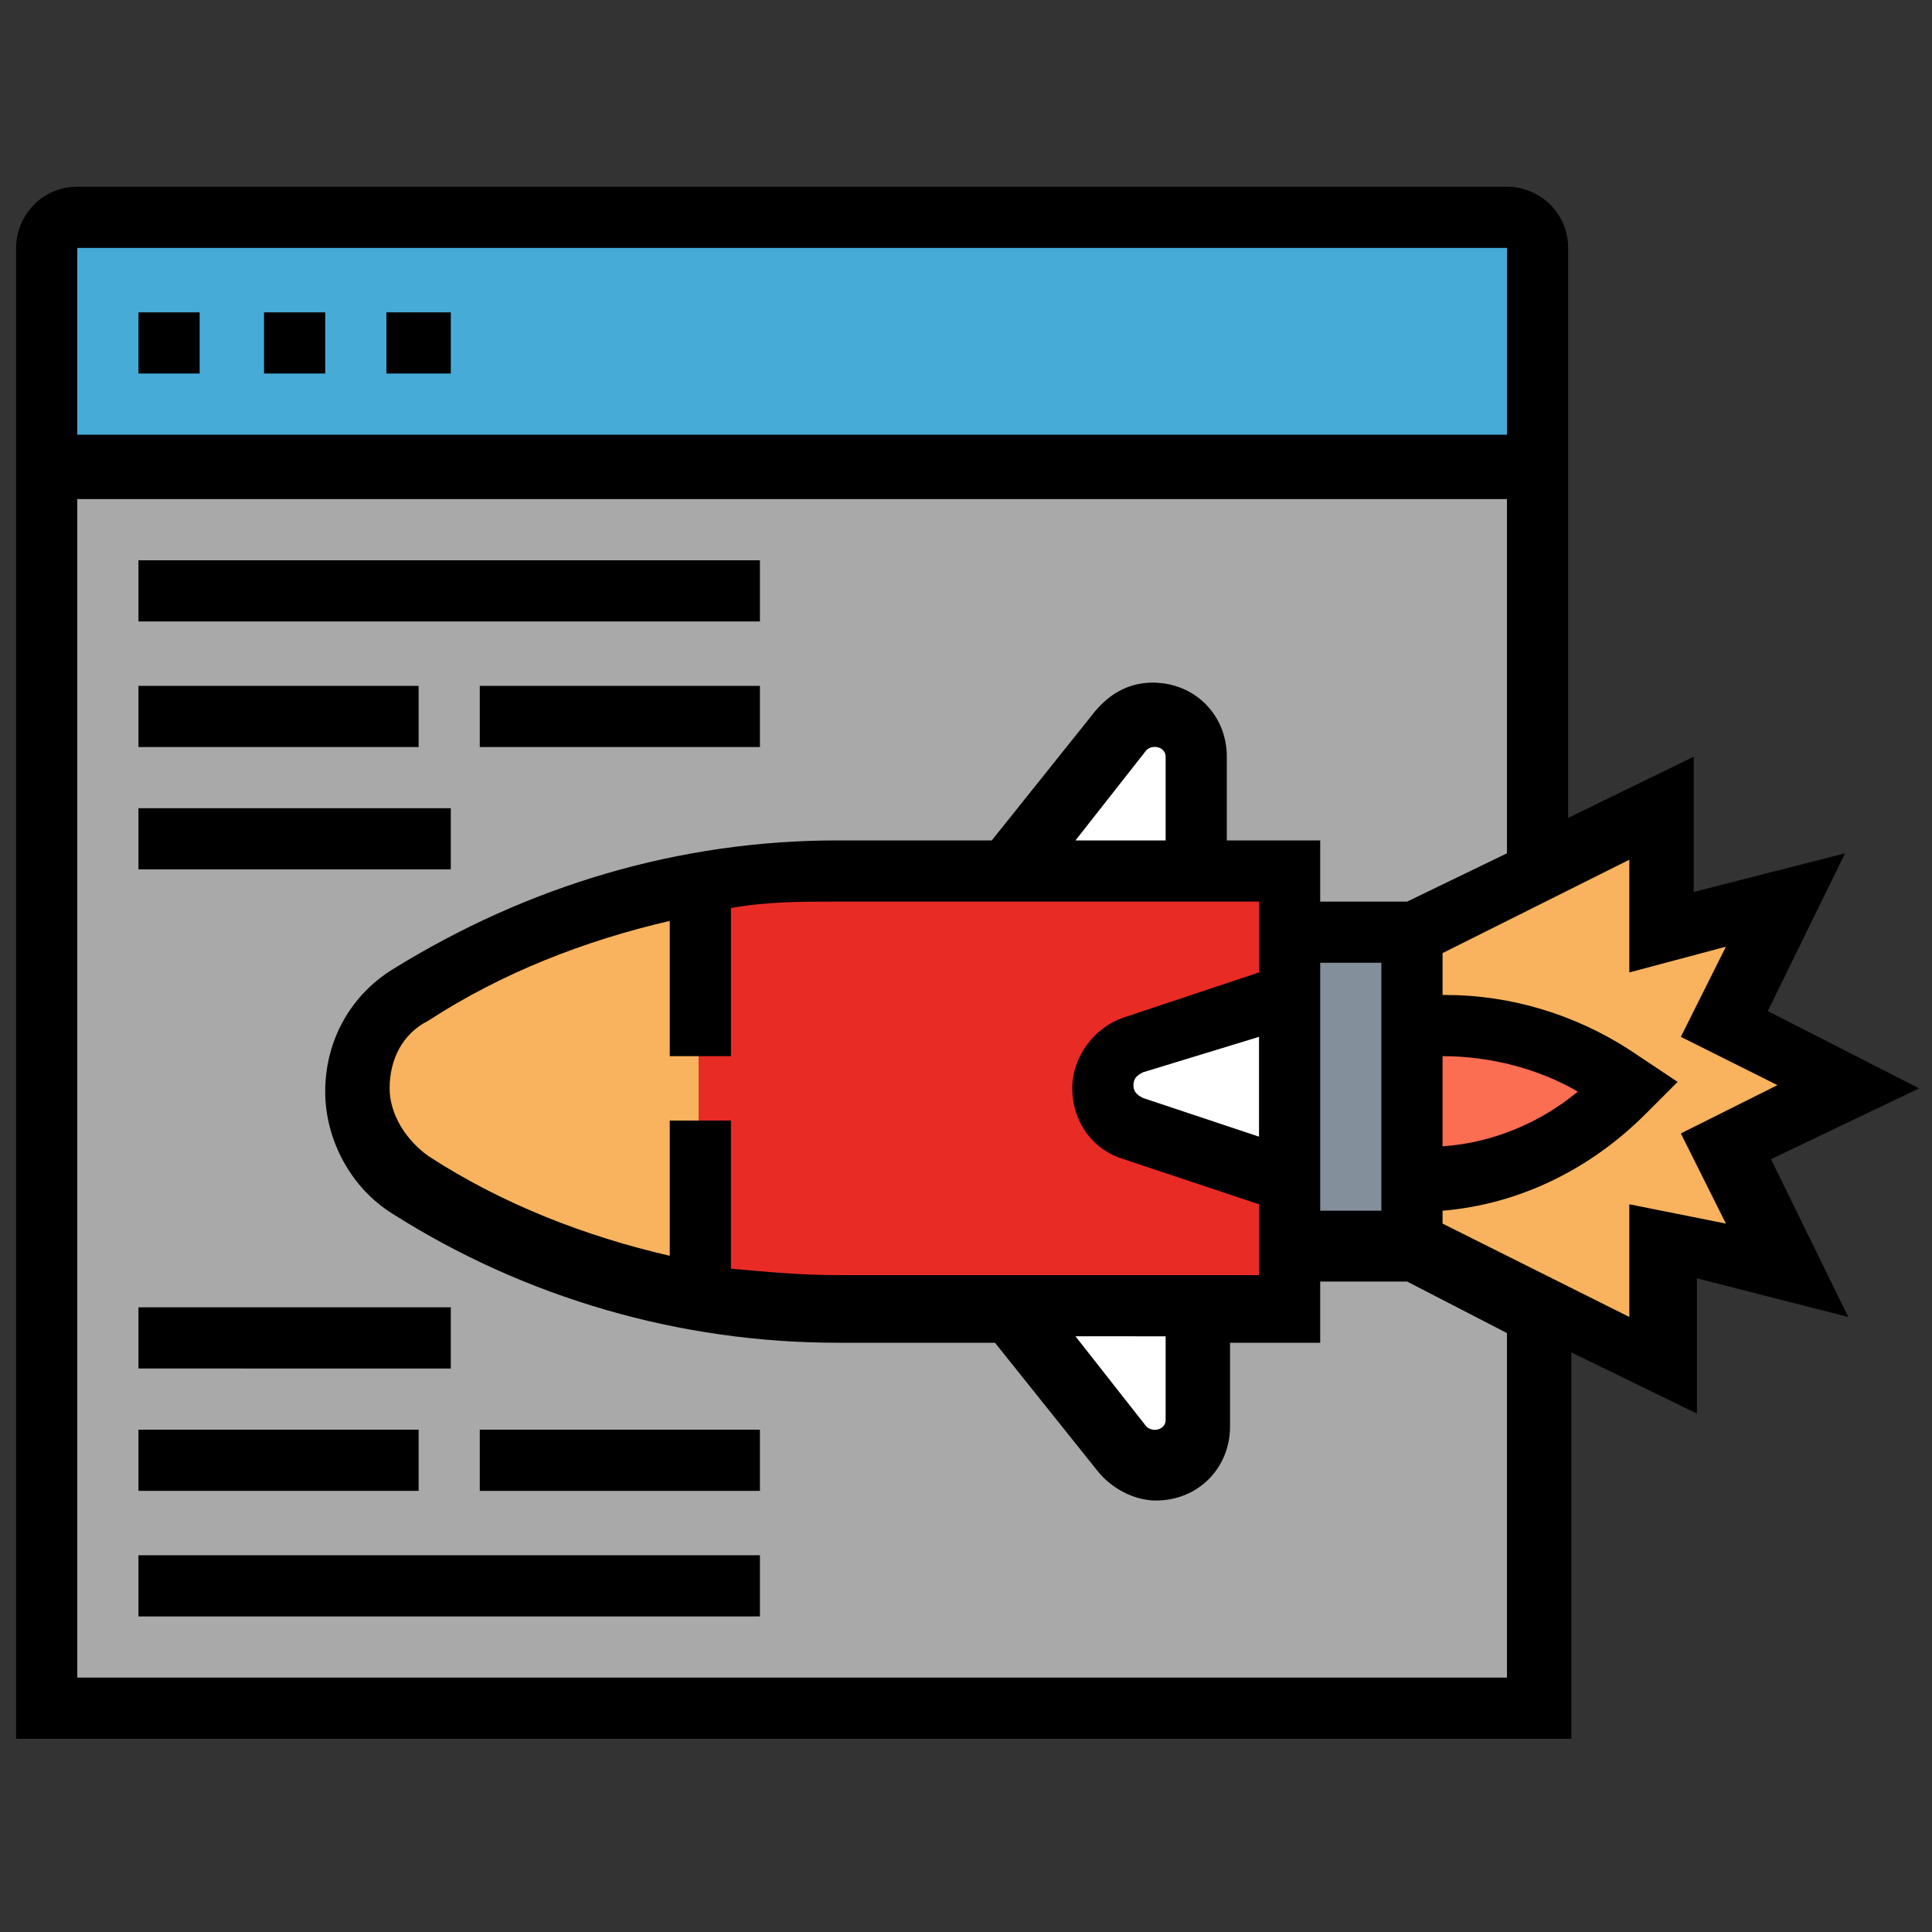
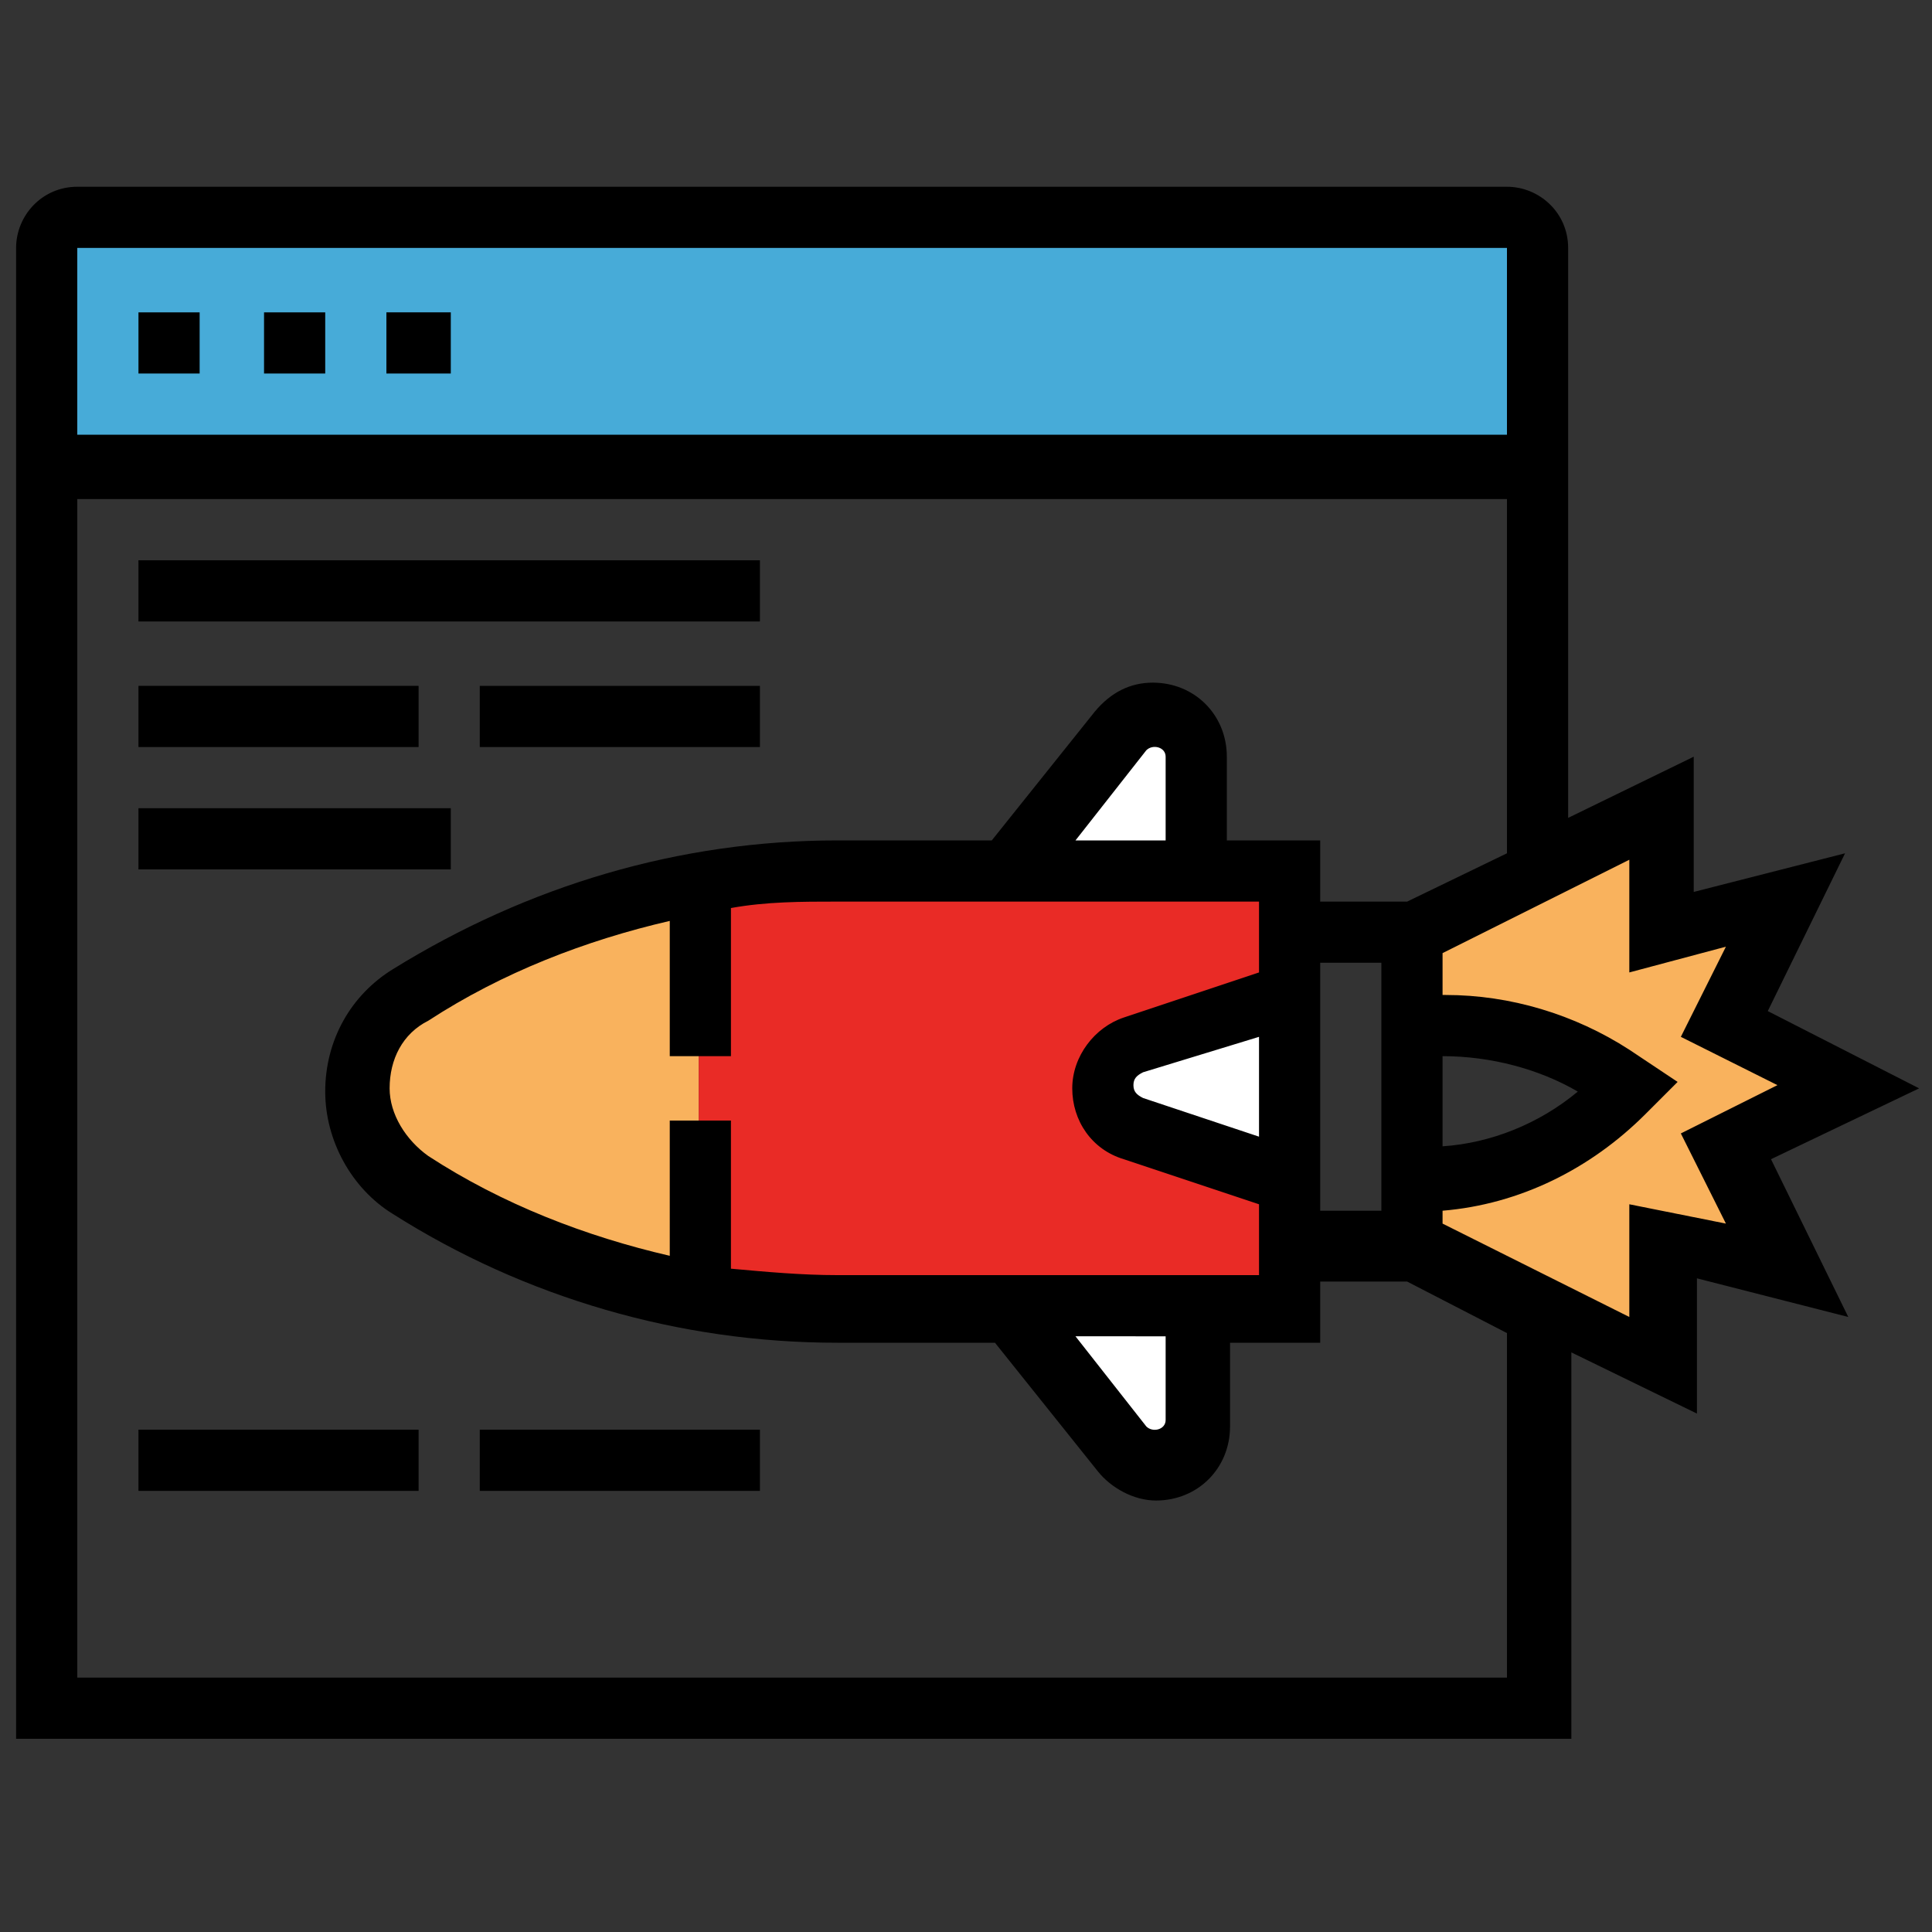
<svg xmlns="http://www.w3.org/2000/svg" version="1.1" id="Layer_1" x="0px" y="0px" width="60px" height="60px" viewBox="0 0 60 60" style="enable-background:new 0 0 60 60;" xml:space="preserve">
  <rect x="0" y="0" width="60" height="60" fill="#333333" stroke="none" />
  <style type="text/css">
	.st0{fill:#47ABD8;}
	.st1{fill:#AAA9A9;}
	.st2{fill:#F9B25D;}
	.st3{fill:#E92B26;}
	.st4{fill:#FFFFFF;}
	.st5{fill:#838F9B;}
	.st6{fill:#FC6E51;}
</style>
  <path class="st0" d="M2.4,6.8h44.4c0.5,0,1,0.4,1,1v6.8H1.4V7.7C1.4,7.2,1.8,6.8,2.4,6.8z" />
-   <path class="st1" d="M21.7,40.2c1.4,0.3,2.8,0.4,4.3,0.4h5.4l3.5,4.3c0.3,0.3,0.6,0.5,1,0.5c0.7,0,1.3-0.6,1.3-1.3v-3.5H40v-1.9h3.9  l3.9,1.9v12.5H1.4V14.5h46.3V27l-3.8,2H40v-2h-2.9v-3.5c0-0.7-0.6-1.3-1.3-1.3c-0.4,0-0.8,0.2-1,0.5L31.3,27H26  c-1.4,0-2.9,0.1-4.3,0.4c-3.2,0.5-6.2,1.7-9,3.4c-1,0.6-1.6,1.8-1.6,3s0.6,2.3,1.6,3c2,1.2,4.1,2.2,6.4,2.8  C19.9,39.8,20.8,40,21.7,40.2z" />
  <path class="st2" d="M21.7,34.8v5.4c-0.9-0.1-1.8-0.3-2.6-0.6c-2.2-0.6-4.4-1.6-6.4-2.8c-1-0.6-1.6-1.8-1.6-3s0.6-2.3,1.6-3  c2.8-1.7,5.8-2.9,9-3.4V34.8z" />
  <path class="st3" d="M40,38.6v1.9H26c-1.4,0-2.9-0.1-4.3-0.4V27.4c1.4-0.3,2.8-0.4,4.3-0.4h14v3.9l-4.9,1.6  c-0.6,0.2-0.9,0.7-0.9,1.3s0.4,1.1,0.9,1.3l4.9,1.6V38.6z" />
  <g>
    <path class="st4" d="M37.1,40.6v3.5c0,0.7-0.6,1.3-1.3,1.3c-0.4,0-0.8-0.2-1-0.5l-3.5-4.3H37.1z" />
-     <path class="st4" d="M37.1,23.5V27h-5.8l3.5-4.3c0.3-0.3,0.6-0.5,1-0.5C36.5,22.2,37.1,22.8,37.1,23.5z" />
+     <path class="st4" d="M37.1,23.5V27h-5.8l3.5-4.3C36.5,22.2,37.1,22.8,37.1,23.5z" />
    <path class="st4" d="M40,30.9v5.8l-4.9-1.6c-0.6-0.2-0.9-0.7-0.9-1.3s0.4-1.1,0.9-1.3L40,30.9z" />
  </g>
-   <path class="st5" d="M43.9,36.7v1.9H40V29h3.9V36.7z" />
  <path class="st2" d="M57.4,33.8l-3.9,1.9l1.9,3.9l-3.9-1v3.9l-7.7-3.9v-1.9c2.5,0,4.8-1,6.6-2.7l0.2-0.2L50,33.4  c-1.5-1-3.3-1.6-5.2-1.6h-1V29l7.7-3.9V29l3.9-1l-1.9,3.9L57.4,33.8z" />
-   <path class="st6" d="M50.6,33.8L50.5,34c-1.7,1.7-4.1,2.7-6.6,2.7v-4.8h1c1.8,0,3.6,0.5,5.2,1.6L50.6,33.8z" />
  <path d="M4.3,9.7h1.9v1.9H4.3V9.7z" />
  <path d="M8.2,9.7h1.9v1.9H8.2V9.7z" />
  <path d="M12,9.7h2v1.9h-2V9.7z" />
  <path d="M59.6,33.8l-4.7-2.4l2.4-4.9l-4.7,1.2v-4.2l-3.9,1.9V7.7c0-1.1-0.9-1.9-1.9-1.9H2.4c-1.1,0-1.9,0.9-1.9,1.9V54h48.3V42  l3.9,1.9v-4.2l4.7,1.2L55,36L59.6,33.8z M46.8,7.7v5.8H2.4V7.7H46.8z M46.8,52.1H2.4V15.5h44.4v11L43.7,28H41v-1.9h-2.9v-2.6  c0-1.3-1-2.3-2.3-2.3c-0.7,0-1.3,0.3-1.8,0.9l-3.2,4H26c-4.9,0-9.6,1.4-13.8,4c-1.3,0.8-2.1,2.2-2.1,3.8c0,1.5,0.8,3,2.1,3.8  c4.1,2.6,8.9,4,13.8,4h4.9l3.2,4c0.4,0.5,1.1,0.9,1.8,0.9c1.3,0,2.3-1,2.3-2.3v-2.6H41v-1.9h2.7l3.1,1.6V52.1z M44.8,32.8L44.8,32.8  c1.5,0,3,0.4,4.2,1.1c-1.2,1-2.7,1.6-4.2,1.7V32.8z M26,39.6c-1.1,0-2.2-0.1-3.3-0.2v-4.6h-1.9V39c-2.6-0.6-5.2-1.6-7.5-3.1  c-0.7-0.5-1.2-1.3-1.2-2.1c0-0.9,0.4-1.7,1.2-2.1c2.3-1.5,4.9-2.5,7.5-3.1v4.2h1.9v-4.6C23.8,28,24.9,28,26,28h13.1v2.2l-4.2,1.4  c-0.9,0.3-1.6,1.2-1.6,2.2s0.6,1.9,1.6,2.2l4.2,1.4v2.2C39.1,39.6,26,39.6,26,39.6z M36.2,41.5v2.6c0,0.3-0.4,0.4-0.6,0.2l-2.2-2.8  H36.2z M36.2,26.1h-2.8l2.2-2.8c0.2-0.2,0.6-0.1,0.6,0.2V26.1z M39.1,32.2v3.1l-3.6-1.2c-0.2-0.1-0.3-0.2-0.3-0.4s0.1-0.3,0.3-0.4  L39.1,32.2z M41,29.9h1.9v7.7H41V29.9z M50.6,37.4v3.5L44.8,38v-0.4c2.4-0.2,4.6-1.3,6.3-3l1-1l-1.5-1c-1.7-1.1-3.7-1.7-5.7-1.7  h-0.1v-1.3l5.8-2.9v3.5l3-0.8l-1.4,2.8l3,1.5l-3,1.5l1.4,2.8L50.6,37.4z" />
  <path d="M4.3,17.4h19.3v1.9H4.3V17.4z" />
  <path d="M14.9,21.3h8.7v1.9h-8.7C14.9,23.2,14.9,21.3,14.9,21.3z" />
  <path d="M4.3,21.3H13v1.9H4.3V21.3z" />
  <path d="M4.3,25.1H14V27H4.3V25.1z" />
-   <path d="M4.3,48.3h19.3v1.9H4.3V48.3z" />
  <path d="M14.9,44.4h8.7v1.9h-8.7C14.9,46.3,14.9,44.4,14.9,44.4z" />
  <path d="M4.3,44.4H13v1.9H4.3V44.4z" />
-   <path d="M4.3,40.6H14v1.9H4.3V40.6z" />
</svg>